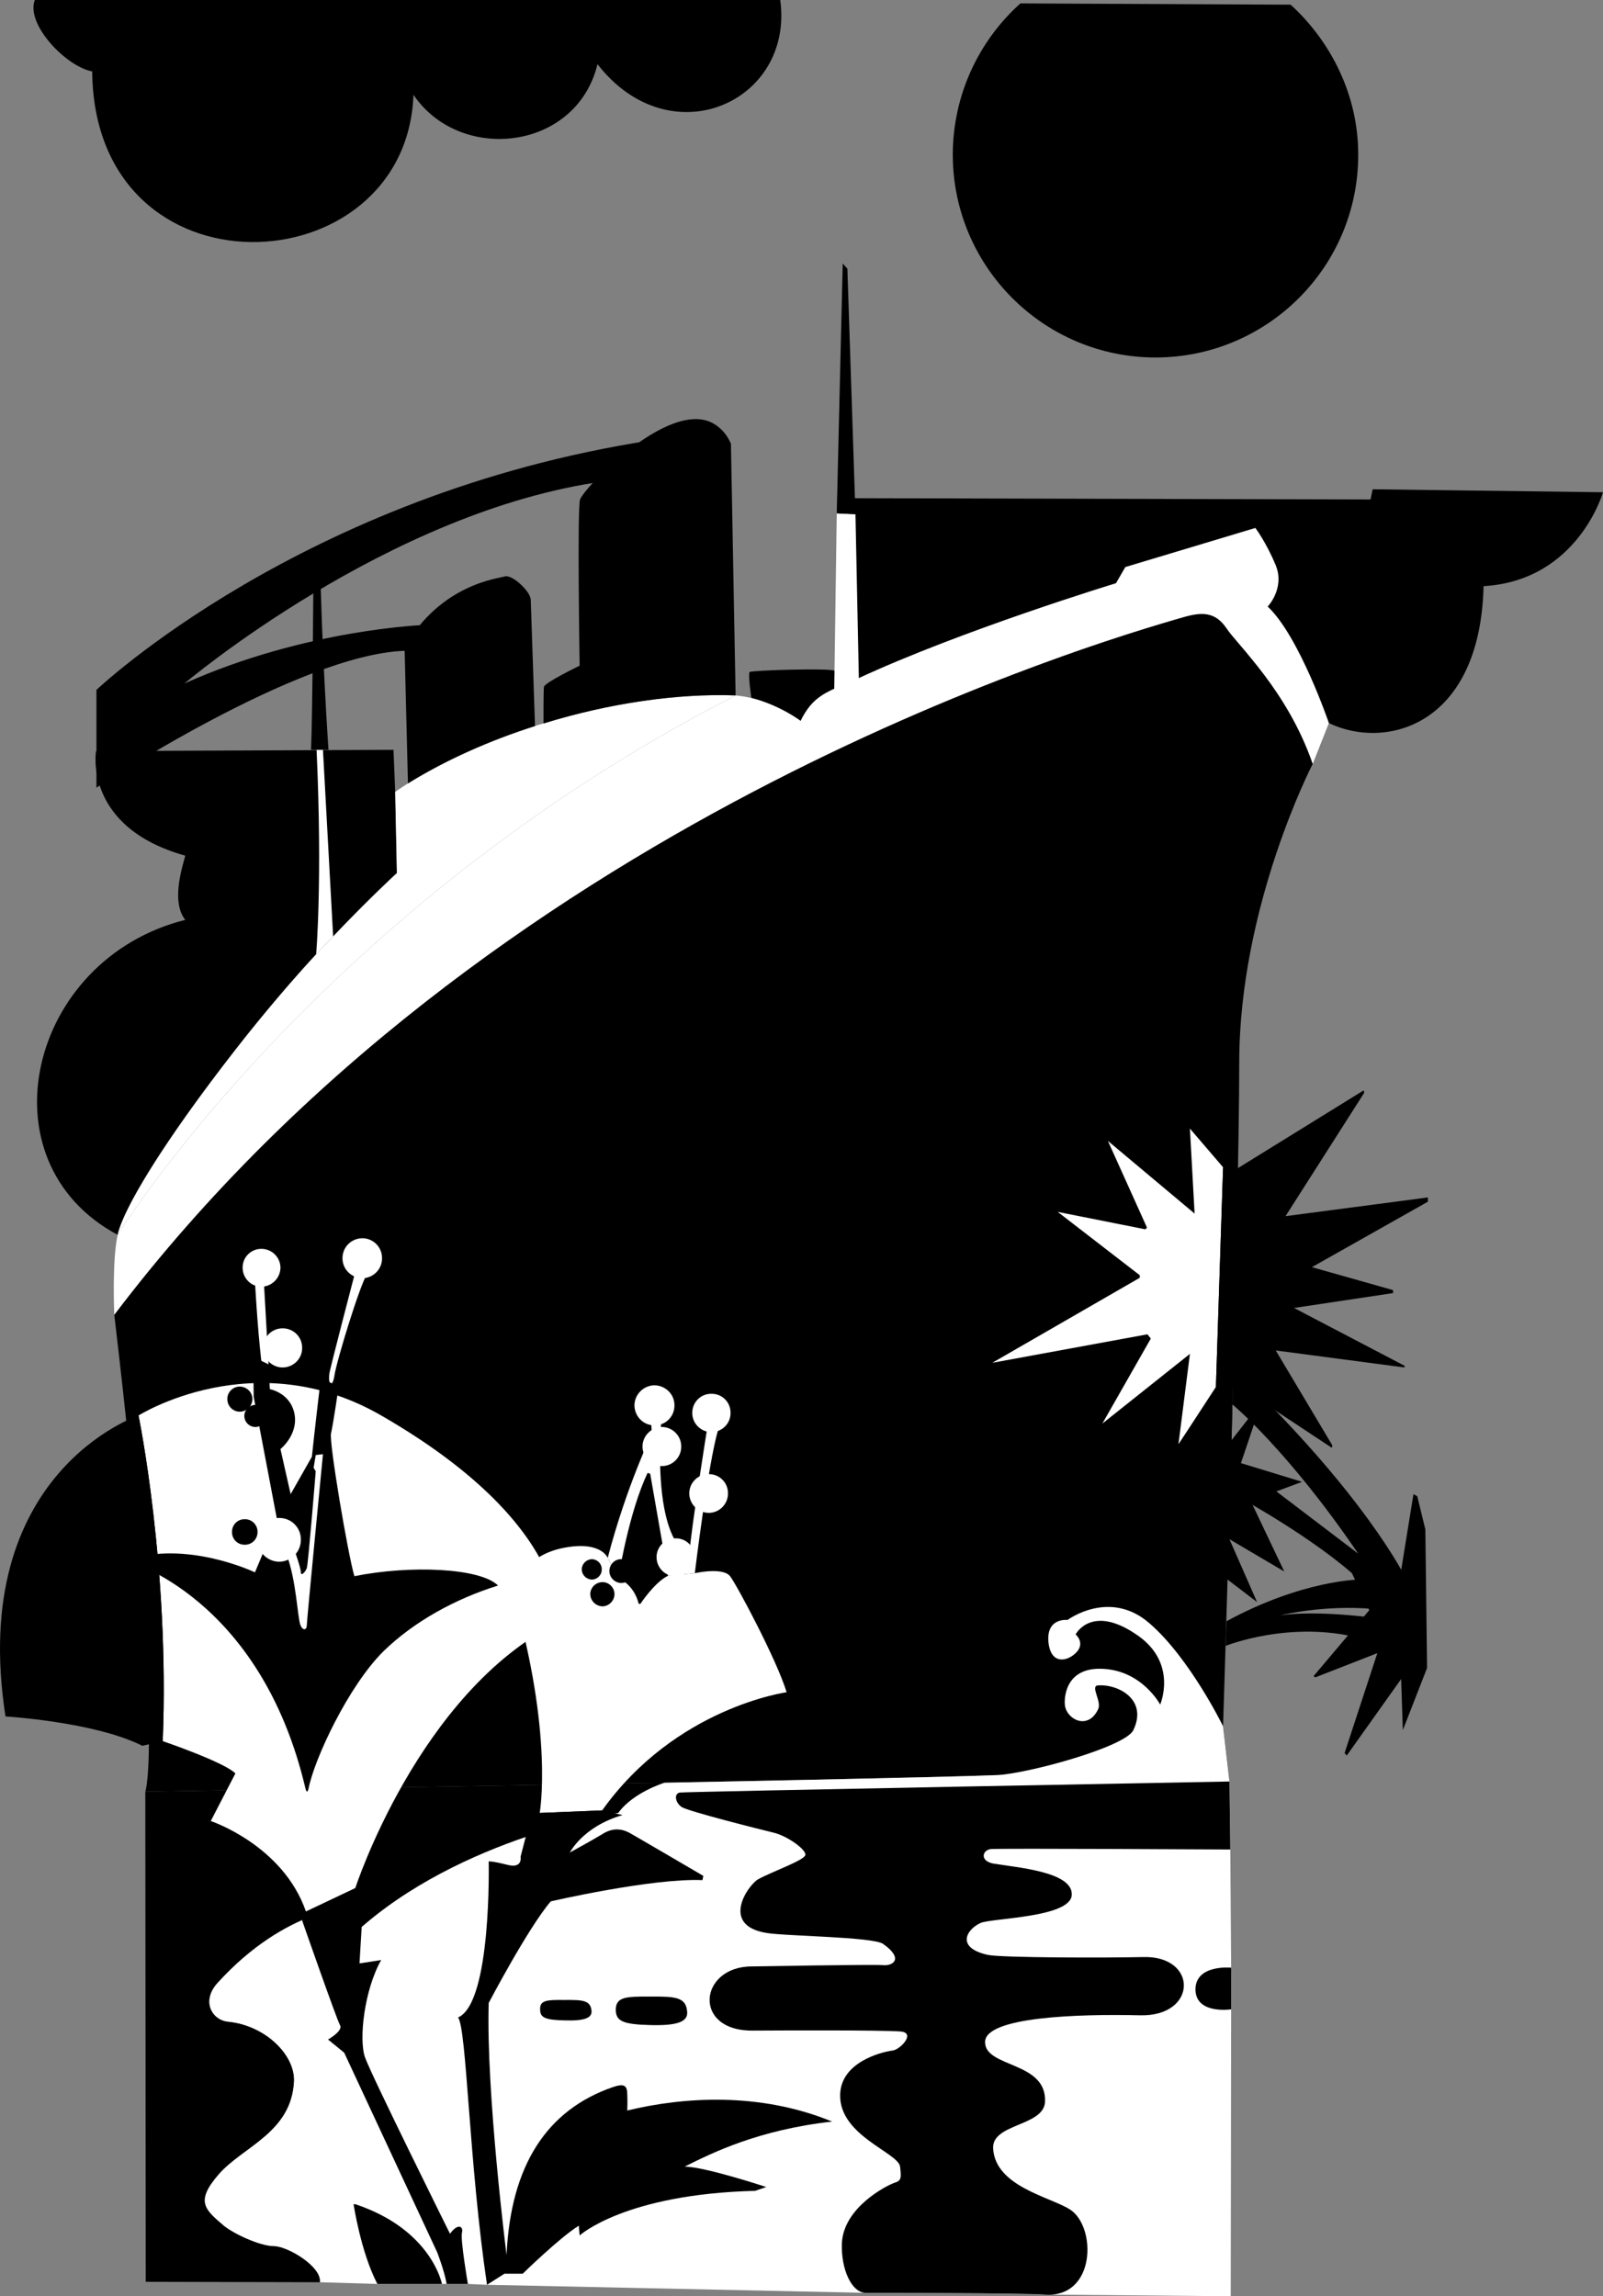
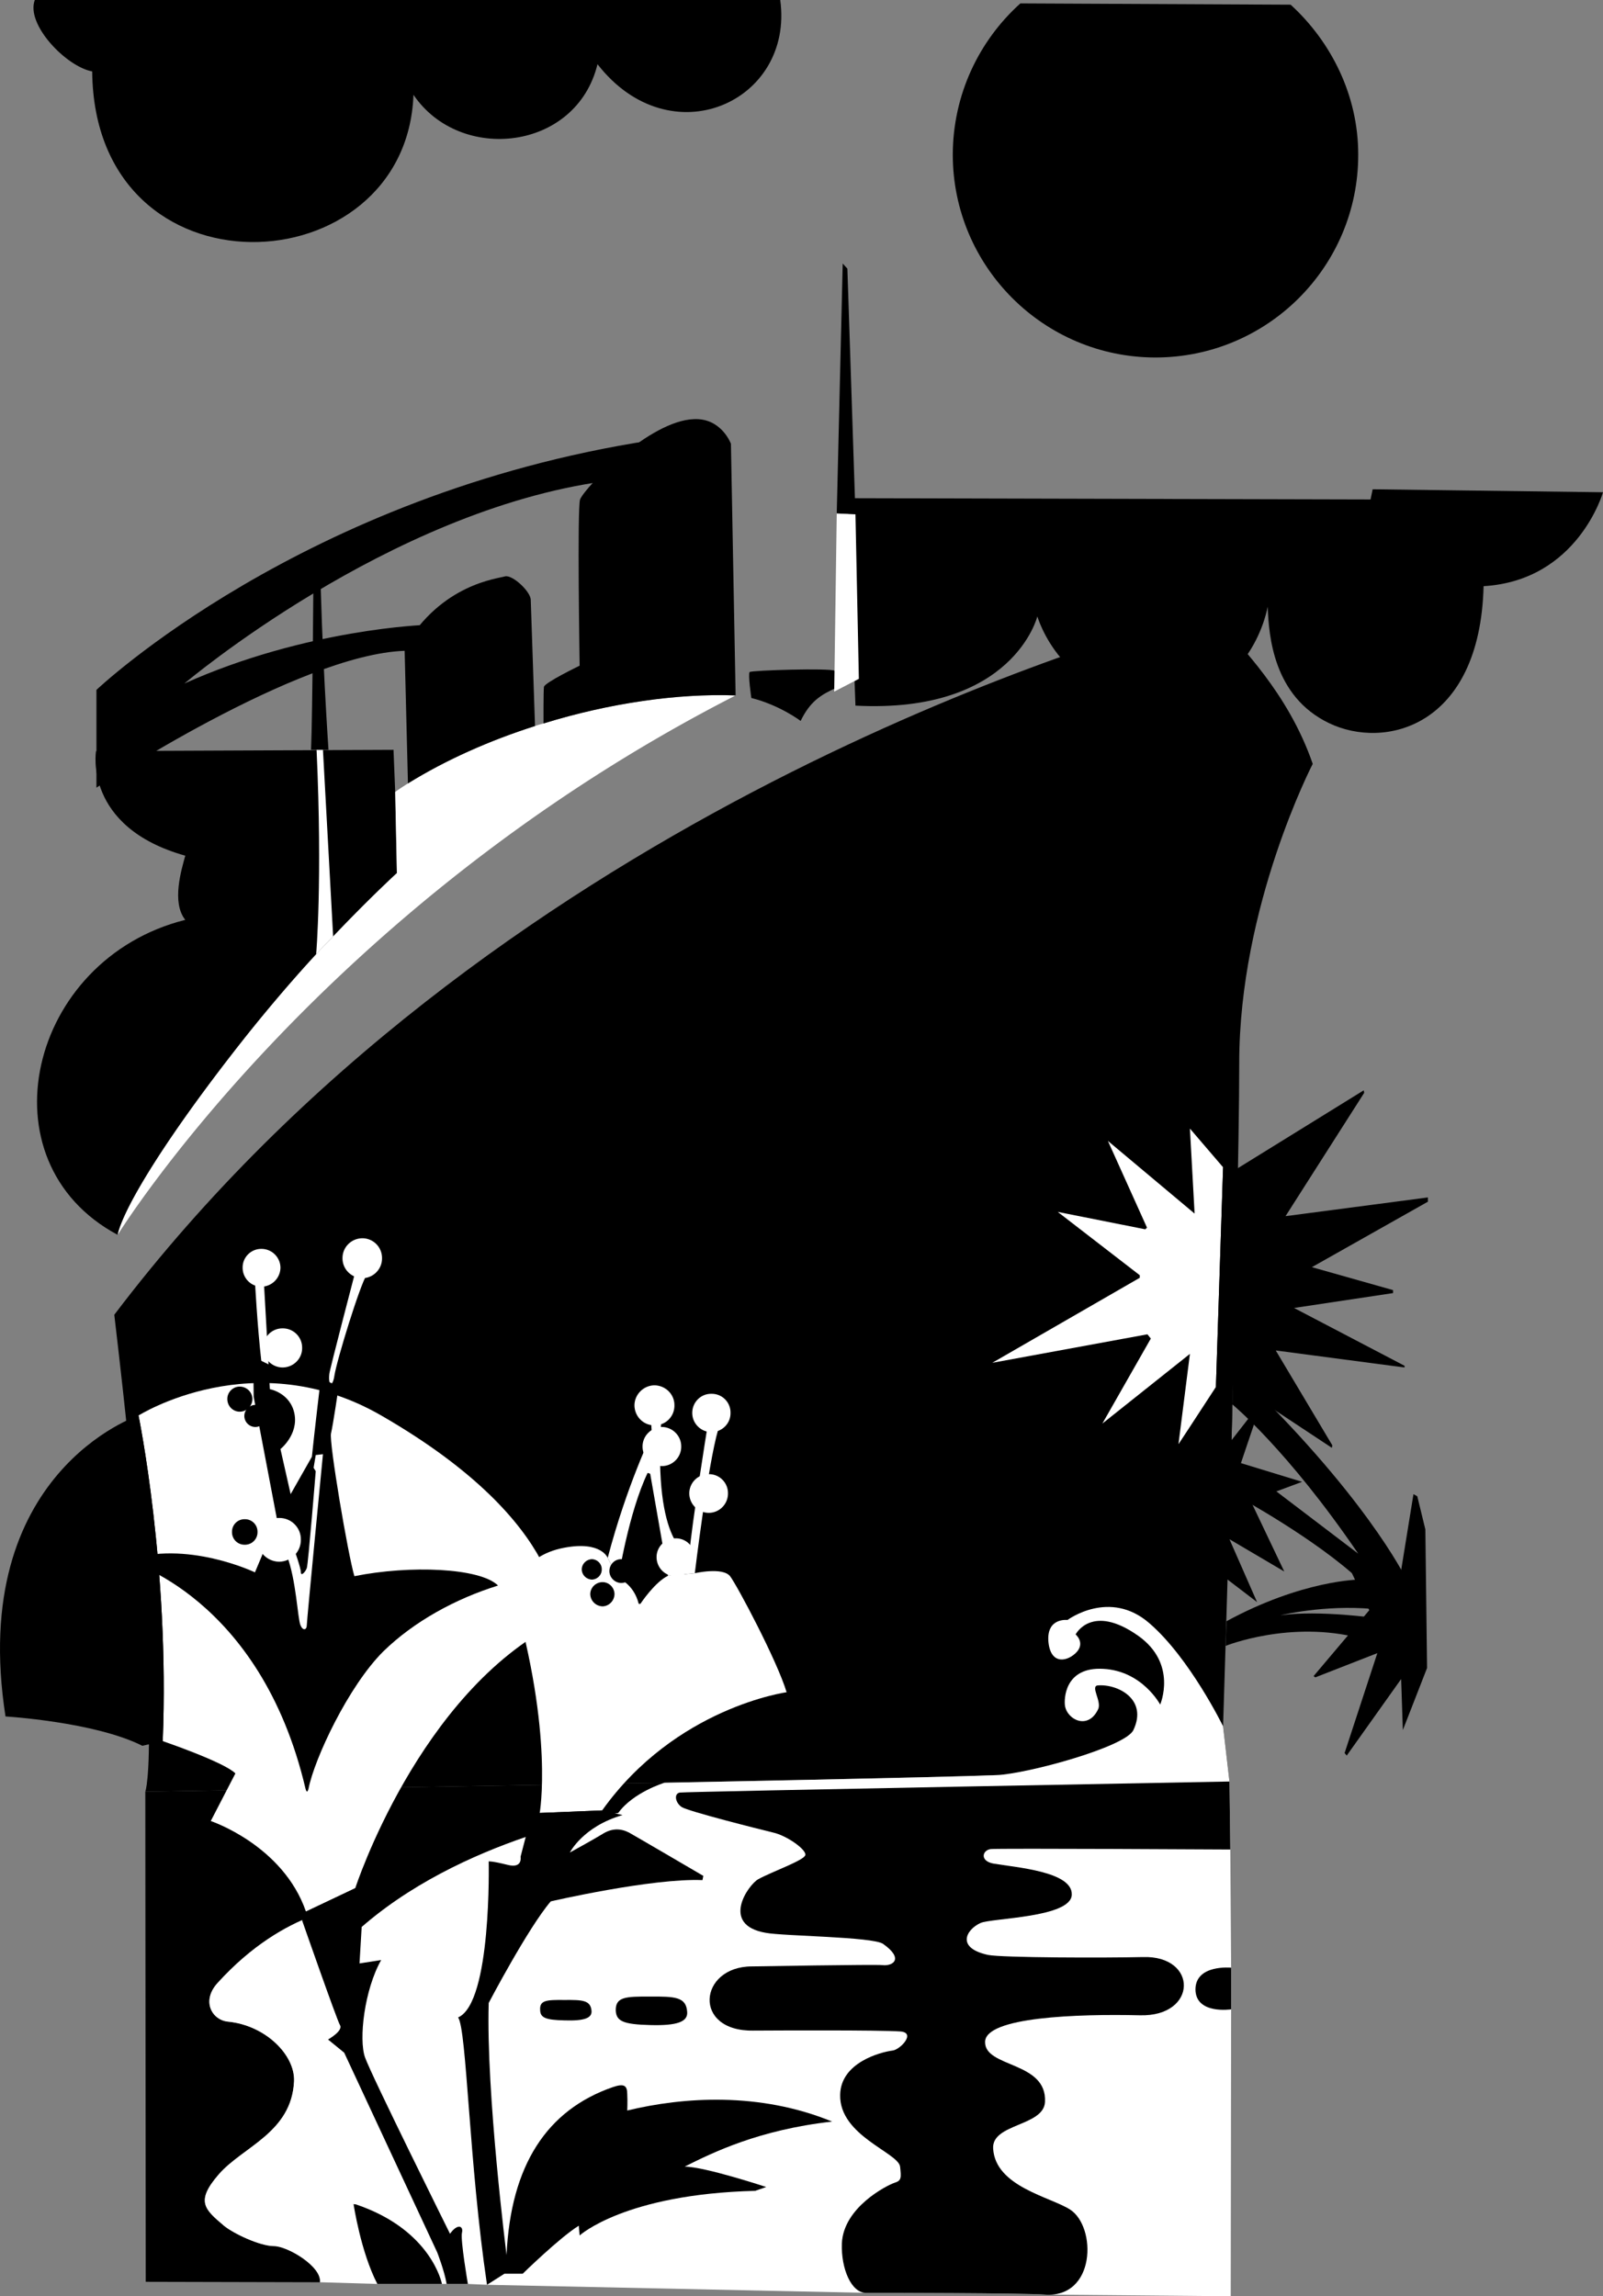
<svg xmlns="http://www.w3.org/2000/svg" width="502.921" height="720.266" viewBox="0 0 377.191 540.199">
  <rect x="0" y="0" width="377.191" height="540.199" fill="#808080" stroke="none" />
  <path style="fill:#000;fill-opacity:1;fill-rule:nonzero;stroke:none" d="m270.125 331.074 123 .301.5-2.398 54.2.699s-5.903 20.785-28.098 22.097c-.848 33.192-23.317 38.547-36.403 32.204-13.05-6.286-14.148-20.465-14.398-27.403 0 0-3.614 22.11-26.102 22.102-22.484.008-28.097-19.801-28.097-19.801s-5.63 22.95-42.801 21l-1.801-48.8m-191.301-117.2h175.403c3.289 23.941-25.813 37.168-43 15.102-4.965 20.414-32.36 23.382-43.301 7.199-1.676 45.289-75.086 48.926-75.602-5.5-6.097-1.125-15.683-11.047-13.5-16.801m231.903.801c-9.723 8.746-15.872 21.445-15.903 35.597.031 26.325 21.387 47.68 47.7 47.704 26.37-.024 47.73-21.38 47.703-47.704.027-13.93-6.36-26.59-15.903-35.296l-63.597-.301m-97.704 112.398 10.801-9.597c-82.043 12.597-130.5 58.699-130.5 58.699v23s47.465-31.406 72.602-32.2l5-6.101s-28.086.871-56.903 13.8c0 0 48-40.698 99-47.6" transform="translate(-70.633 -213.875)" />
  <path style="fill:#000;fill-opacity:1;fill-rule:nonzero;stroke:none" d="m227.023 633.273-122.199 2.102s4.563-11.648-7.3-112.2c87.574-115.558 228.956-157.652 251.902-164.198 3.96-1.086 7.144-1.239 9.8 2.699 2.633 3.996 14.352 14.66 20.297 31.898 0 0-17.3 33.344-17.296 70.403-.004 37.011-3.801 156-3.801 156l1.5 13-54.801-1.5c-13.137.543-78.102 1.796-78.102 1.796M98.324 504.375c1.274-5.93 10.446-21.484 28.301-44.3 6.121-7.821 12.719-15.555 18.398-21.7 1.465-1.637 2.625-2.707 4-4.2 8.692-9.14 15-14.902 15-14.902l-.398-19.097-.398-9.903-70 .301s-3.032 17.867 21 24.602c-.895 3.297-3.278 10.996 0 15.097-36.926 9.25-48.168 56.868-15.903 74.102m149.102-126.301c6.73 1.692 11.597 5.403 11.597 5.403 2.247-4.61 4.735-6.149 8.403-7.801 0 0 .457-3.418-.403-4-.914-.684-19.628-.113-20 .3-.421.504.403 6.098.403 6.098" transform="translate(-70.633 -213.875)" />
  <path style="fill:#fff;fill-opacity:1;fill-rule:nonzero;stroke:none" d="M98.324 504.375c1.274-5.93 10.446-21.484 28.301-44.3 6.121-7.821 12.719-15.555 18.398-21.7 1.465-1.637 2.625-2.707 4-4.2 8.692-9.14 15-14.902 15-14.902l-.398-19.097c.95-.684 1.953-1.332 3-2 8.977-5.563 19.285-10.117 29.898-13.5a19.64 19.64 0 0 1 2-.602c15.504-4.797 31.606-7.105 45.204-6.597-98.032 50.101-145.403 126.898-145.403 126.898" transform="translate(-70.633 -213.875)" />
  <path style="fill:#000;fill-opacity:1;fill-rule:nonzero;stroke:none" d="M243.727 377.477c-13.598-.508-29.7 1.8-45.204 6.597 0 0-.035-7.707.102-8.597.063-.973 8.398-5 8.398-5s-.601-37.192.102-39.102c1.195-2.965 16.355-18.54 26.8-18.898 6.477-.293 8.7 5.796 8.7 5.796l1.102 59.204m-77.102 20.699c8.977-5.563 19.285-10.117 29.898-13.5 0 0-.949-27.653-1-29.602.051-2.02-4.39-6.11-6.097-5.597-1.633.527-14.93 1.75-23.602 16.597l.801 32.102" transform="translate(-70.633 -213.875)" />
  <path style="fill:#fff;fill-opacity:1;fill-rule:nonzero;stroke:none" d="M145.023 438.375c1.465-1.637 2.625-2.707 4-4.2l-2.398-43.902h-1.5c1.41 30.86-.102 48.102-.102 48.102" transform="translate(-70.633 -213.875)" />
  <path style="fill:#000;fill-opacity:1;fill-rule:nonzero;stroke:none" d="M145.125 390.273h2.8s-1.64-23.949-2-46l-1.5-.097s-.25 38.445-.6 46.097h1.3m123.801-114.398-1.403 58.8 4.403.2-1.903-57.8-1.097-1.2" transform="translate(-70.633 -213.875)" />
  <path style="fill:#fff;fill-opacity:1;fill-rule:nonzero;stroke:none" d="m271.926 334.875-4.403-.2-.597 41.9 5.8-3-.8-38.7" transform="translate(-70.633 -213.875)" />
-   <path style="fill:#fff;fill-opacity:1;fill-rule:nonzero;stroke:none" d="M98.324 504.375c-1.37 5.973-.8 18.8-.8 18.8 87.574-115.558 228.956-157.652 251.902-164.198 3.96-1.086 7.144-1.239 9.8 2.699 2.633 3.996 14.352 14.66 20.297 31.898l3.801-9.597s-6.988-20.485-14.398-27.403c0 0 4.094-4.304 1.898-9.699-2.242-5.414-4.8-8.8-4.8-8.8l-30.598 9.198-2.2 3.801s-36.363 11.074-60.902 22.5c-1.844.805-3.441 1.461-4.898 2.102-3.668 1.652-6.156 3.191-8.403 7.8 0 0-4.867-3.71-11.597-5.402-1.16-.254-2.399-.48-3.7-.597-98.03 50.101-145.402 126.898-145.402 126.898" transform="translate(-70.633 -213.875)" />
  <path style="fill:#000;fill-opacity:1;fill-rule:nonzero;stroke:none" d="M145.926 750.773c.441-3.722-7.715-8.546-10.903-8.5-3.261-.046-9.367-2.89-11.699-4.796-4.547-3.868-6.765-5.696-1.199-12.102 5.684-6.52 17.125-9.773 17.7-21.898.23-6.243-6.805-13.141-15.5-14-3.763-.325-6.41-4.805-2.5-9.102 16.152-17.812 32.3-18.102 32.3-18.102l.2 6.204c24.57-22.457 61.8-28.102 61.8-28.102 3.535-4.887 10.898-7.102 10.898-7.102l-122.199 2.102.102 115.3 41 .098" transform="translate(-70.633 -213.875)" />
  <path style="fill:#fff;fill-opacity:1;fill-rule:nonzero;stroke:none" d="m145.926 750.773 13.5.403h21.3l4.5.199 89.2 1.898c2.387-.027 37.957.047 41.898.403l43.903.398.097-67.5v-9.8l-.199-27.797-.2-16-1.5-13s-7.831-16.028-17.3-24.204c-9.379-8.195-19.3-.796-19.3-.796s-4.966-.618-4.5 5.097c.527 5.696 4.671 4.645 6.698 2.403 1.942-2.223-.296-4.102-.296-4.102s3.785-7.387 14.699.3c9.375 6.606 5.199 16.2 5.199 16.2s-4.2-7.926-13.398-8.398c-9.157-.52-9.239 7.214-9 8.699.562 3.336 5.48 5.719 7.796.8.907-1.82-1.87-5.394-.097-5.601 4.722-.39 11.844 3.266 8.398 10.5-1.812 3.96-24.87 10.273-32.199 10.602-13.137.543-78.102 1.796-78.102 1.796s-7.363 2.215-10.898 7.102c0 0-37.23 5.645-61.8 28.102l-.2-6.204s-16.148.29-32.3 18.102c-3.91 4.297-1.262 8.777 2.5 9.102 8.695.859 15.73 7.757 15.5 14-.575 12.125-12.016 15.378-17.7 21.898-5.566 6.406-3.348 8.234 1.2 12.102 2.331 1.906 8.437 4.75 11.698 4.796 3.188-.046 11.344 4.778 10.903 8.5" transform="translate(-70.633 -213.875)" />
  <path style="fill:#000;fill-opacity:1;fill-rule:nonzero;stroke:none" d="M360.125 648.977s-54.398-.313-56.398-.102c-1.97.285-2.567 2.773.597 3.398 5.285.918 18.66 1.856 18.5 7.301-.086 5.465-18.902 5.5-21.5 6.7-3.34 1.539-5.812 5.847 1.801 7.5 3.219.667 27.758.71 36.398.5 13.055-.438 12.973 14.078-.699 13.703-14.597-.34-36.422.375-36.398 6.296-.043 6.079 14.61 4.497 14.097 14.102-.316 5.766-12.632 5.027-12.199 11 .578 8.922 13.422 11.305 18.102 14.3 6.265 4.028 6.129 20.993-6.102 20-3.941-.355-39.512-.429-41.898-.402-3.504.036-5.906-5.757-5.7-11.597.348-8.59 10.727-13.754 12.399-14.301 1.672-.5 1.578-1.262 1.3-3.8-.44-3.313-14.331-7.282-14.1-16.9.128-7.6 9.527-10.046 12.3-10.402 1.777-.156 5.707-4.246 1.8-4.5-4.991-.336-28.257-.234-34.5-.199-14.468.25-12.902-15.066-.402-15.097 0 0 29.395-.508 30.801-.301 2.324.261 5.149-1.43.102-5-2.48-1.7-23.403-1.809-27.602-2.602-10.785-1.851-4.11-11.293-1.8-12.597 3.285-1.809 10.902-4.477 11.101-5.704.297-1.253-4.344-4.582-7.602-5.296-3.191-.774-19.972-4.985-21.5-6-1.527-1.043-1.859-3.18-.398-3.403 1.512-.215 129.3-2.597 129.3-2.597l.2 16" transform="translate(-70.633 -213.875)" />
  <path style="fill:#000;fill-opacity:1;fill-rule:nonzero;stroke:none" d="M360.324 676.773v9.801s-8.355 1.278-8.398-4.699c.043-5.926 8.398-5.102 8.398-5.102m-144.801 10.102c.137 2.43 1.649 3.246 8.102 3.398 6.441.18 8.89-.808 8.7-3.097-.227-3.54-2.88-3.637-8.7-3.602-5.832-.035-8.172.07-8.102 3.301m-17.796-.199c.027 1.82 1.12 2.41 5.796 2.5 4.633.148 6.399-.563 6.301-2.2-.203-2.57-2.117-2.64-6.398-2.601-4.133-.04-5.82.035-5.7 2.3" transform="translate(-70.633 -213.875)" />
  <path style="fill:#fff;fill-opacity:1;fill-rule:nonzero;stroke:none" d="m227.824 584.574 6.301-.597s6.535-1.5 8.3.699c1.708 2.265 11.071 19.894 13.302 27.3 0 0-26.11 3.544-43.403 27.797l-14.699.602s3.344-18.484-6.3-51.7c0 0 1.464-8.745 12.1-10.698 8.708-1.645 10.2 2.398 10.2 2.398l2.5 4.8s3.605 1.247 4.8 6h.4s3.366-5.109 6.5-6.6" transform="translate(-70.633 -213.875)" />
  <path style="fill:#000;fill-opacity:1;fill-rule:nonzero;stroke:none" d="m185.227 751.375 4.097-2.602h4.301s8.754-8.566 13.2-11.296l.198 2.296s10.575-9.726 41.301-10.5l2.602-.898s-14.453-4.785-19.2-4.8c6.626-3.302 17.356-8.638 34.7-10.598-17.098-7.016-35.012-5.786-48.2-2.602 0 0 .094-1.996 0-3.898-.023-1.922-.667-2.547-3.402-1.602-15.496 5.363-24.02 18.352-25 39.5 0 0-4.832-38.113-4.199-59.3 0 0 9.262-17.66 14.602-23.9 0 0 23.77-5.5 35.699-5l.199-1s-15.54-9.1-17.5-10.198c-1.98-1.004-4.062-1.047-6.3.398-2.25 1.375-7.598 4.3-7.598 4.3s3.093-6.136 12.398-8.8l-4.8-1.102-14.7.602-1.8-.102-2.7 10.403s.57 2.863-3.102 1.898c-3.683-.918-4.398-.8-4.398-.8s.742 33.265-7.2 36.703c2.044 2.851 2.54 34.265 6.802 62.898" transform="translate(-70.633 -213.875)" />
  <path style="fill:#fff;fill-opacity:1;fill-rule:nonzero;stroke:none" d="M234.125 583.977s3.055-25.454 5.5-33.801l-2.602-.2s-3.687 22.93-4.199 29.598c0 0-8.543-1.832-6.597-31.597l-2.403.296.2 2.903s-5.891 12.054-10.399 29.199l2.5 4.8s2.441-15.53 6.898-24.8l.602.2 4.2 24 6.3-.598" transform="translate(-70.633 -213.875)" />
  <path style="fill:#fff;fill-opacity:1;fill-rule:nonzero;stroke:none" d="M224.625 539.773c-2.57.036-4.676 2.141-4.7 4.704.024 2.632 2.13 4.742 4.7 4.699a4.607 4.607 0 0 0 4.7-4.7c.034-2.562-2.071-4.667-4.7-4.703m1.801 9.801c-2.555.051-4.598 2.09-4.602 4.602.004 2.527 2.047 4.566 4.602 4.597 2.48-.03 4.523-2.07 4.5-4.597.023-2.512-2.02-4.551-4.5-4.602m11.597-7.801c-2.476-.046-4.5 1.977-4.5 4.5 0 2.473 2.024 4.497 4.5 4.5 2.52-.004 4.543-2.027 4.5-4.5a4.4 4.4 0 0 0-4.5-4.5m-.597 18.903a4.526 4.526 0 0 0-4.602 4.5 4.606 4.606 0 0 0 4.602 4.597c2.484-.011 4.527-2.054 4.5-4.597.027-2.492-2.016-4.535-4.5-4.5m-7.801 15.097c-2.488-.03-4.492 1.977-4.5 4.403.008 2.523 2.012 4.531 4.5 4.5 2.465.031 4.473-1.977 4.5-4.5-.027-2.426-2.035-4.434-4.5-4.403" transform="translate(-70.633 -213.875)" />
  <path style="fill:#000;fill-opacity:1;fill-rule:nonzero;stroke:none" d="M209.926 580.676c-1.328.047-2.383 1.101-2.403 2.398.02 1.301 1.075 2.356 2.403 2.403 1.273-.047 2.328-1.102 2.3-2.403.028-1.297-1.027-2.351-2.3-2.398m2.5 5.398c-1.606.008-2.871 1.27-2.903 2.801.032 1.59 1.297 2.852 2.903 2.898 1.512-.046 2.773-1.308 2.8-2.898-.027-1.531-1.288-2.793-2.8-2.8m4.398-5.399c-1.531-.031-2.789 1.222-2.8 2.8.011 1.52 1.269 2.778 2.8 2.797 1.567-.02 2.824-1.277 2.801-2.796a2.736 2.736 0 0 0-2.8-2.801" transform="translate(-70.633 -213.875)" />
  <path style="fill:#fff;fill-opacity:1;fill-rule:nonzero;stroke:none" d="M154.227 658.074s14.933-46.043 47.699-62.5c0 0 3.078-22.902-41.403-48.597-29.918-17.383-57.296-.102-57.296-.102s7.34 35.559 5.699 76.602c0 0 14.48 4.933 17.097 7.597l-5.796 11.2s16.988 5.652 22.398 21.3l11.602-5.5" transform="translate(-70.633 -213.875)" />
  <path style="fill:#000;fill-opacity:1;fill-rule:nonzero;stroke:none" d="M159.426 751.176h15.199s-2.39-12.676-20.2-18.7c-.195-.074-.394.005-.6-.101 0 0 1.671 11.254 5.6 18.8" transform="translate(-70.633 -213.875)" />
  <path style="fill:#000;fill-opacity:1;fill-rule:nonzero;stroke:none" d="m155.227 675.773 5.097-.796c-3.957 6.988-5.312 18.652-3.8 22.898 1.464 4.184 20 41.5 20 41.5 1.738-2.473 3.234-1.895 2.8-.2-.36 1.735 1.403 12 1.403 12h-5c-.512-3.058-2.204-7.402-2.204-7.402l-21.898-47-3.8-3.097s3.648-2.059 2.8-3.403c-.785-1.375-8.898-24.597-8.898-24.597l.898-2.102 11.602-5.5 1.5 9.301-.5 8.398" transform="translate(-70.633 -213.875)" />
  <path style="fill:#fff;fill-opacity:1;fill-rule:nonzero;stroke:none" d="M154.125 513.477s-5.887 22.5-6 23.597c-.328 2.906.79 3.215 1.2.403.558-3.63 6.015-21.36 7.6-23.704l-2.8-.296m-23.5 1.796s.547 10.497 1.5 18.801l1.7.801-1.098-19.398-2.102-.204" transform="translate(-70.633 -213.875)" />
  <path style="fill:#000;fill-opacity:1;fill-rule:nonzero;stroke:none" d="M160.824 602.375c7.238-7.066 17.028-12.402 27-15.5-4.219-4.176-20.75-4.832-33.8-2.2-1.497-4.948-6.012-31.605-5.5-33.6.488-2.028 1.8-11 1.8-11l-4.199-2s-1.64 13.831-2.102 18.5l-5 8.8-2.398-10.602s4.234-3.355 3.3-8.296c-.984-4.954-5.8-5.801-5.8-5.801l-.3-5.801-3.598-1.8.097 9.402 5.5 28.898-5.199 12.398s-16.207-7.765-30.3-2.796c0 0 31.577 8.421 42.198 53.699.313 1.172.575.523.704 0 1.375-7.043 9.37-24.113 17.597-32.301" transform="translate(-70.633 -213.875)" />
  <path style="fill:#000;fill-opacity:1;fill-rule:nonzero;stroke:none" d="M108.926 623.477c1.64-41.043-5.7-76.602-5.7-76.602s-40.226 13.313-31.3 70.8c0 0 20.98 1.25 32.199 6.9l4.8-1.098" transform="translate(-70.633 -213.875)" />
  <path style="fill:#fff;fill-opacity:1;fill-rule:nonzero;stroke:none" d="M146.625 555.977s-3.797 39.128-3.8 40.199c.003 1.16-.915 1.449-1.5 0-.653-1.528-.99-10.621-3.2-16.403l1.7-1.5s1.624 4.493 1.6 5.5c.024.973 1.009.016 1.4-1 .34-.953 2.1-22.796 2.1-22.796l-.5-.801.5-3 1.7-.2" transform="translate(-70.633 -213.875)" />
  <path style="fill:#fff;fill-opacity:1;fill-rule:nonzero;stroke:none" d="M136.324 570.977c-2.84-.032-5.144 2.273-5.097 5.097-.047 2.86 2.257 5.16 5.097 5.2 2.84-.04 5.145-2.34 5.102-5.2.043-2.824-2.262-5.129-5.102-5.097" transform="translate(-70.633 -213.875)" />
  <path style="fill:#000;fill-opacity:1;fill-rule:nonzero;stroke:none" d="M128.227 571.273a2.929 2.929 0 0 0-3 3 2.931 2.931 0 0 0 3 3 2.94 2.94 0 0 0 3-3 2.938 2.938 0 0 0-3-3m-1.204-31.199c-1.586.004-2.906 1.324-2.898 2.903-.008 1.675 1.313 2.992 2.898 3a2.993 2.993 0 0 0 3-3c-.011-1.579-1.332-2.899-3-2.903" transform="translate(-70.633 -213.875)" />
  <path style="fill:#000;fill-opacity:1;fill-rule:nonzero;stroke:none" d="M130.727 544.375c-1.446.047-2.594 1.195-2.602 2.602a2.607 2.607 0 0 0 2.602 2.597 2.52 2.52 0 0 0 2.5-2.597c.046-1.407-1.106-2.555-2.5-2.602" transform="translate(-70.633 -213.875)" />
  <path style="fill:#fff;fill-opacity:1;fill-rule:nonzero;stroke:none" d="M137.125 526.375c-2.516-.023-4.578 2.035-4.602 4.602.024 2.52 2.086 4.582 4.602 4.597 2.566-.015 4.629-2.078 4.602-4.597a4.539 4.539 0 0 0-4.602-4.602m-5-18.699c-2.43-.012-4.422 1.976-4.398 4.398a4.45 4.45 0 0 0 4.398 4.5 4.544 4.544 0 0 0 4.5-4.5 4.475 4.475 0 0 0-4.5-4.398m23.801-2.5c-2.625.011-4.719 2.105-4.7 4.699-.019 2.57 2.075 4.664 4.7 4.7 2.539-.036 4.633-2.13 4.597-4.7a4.635 4.635 0 0 0-4.597-4.7" transform="translate(-70.633 -213.875)" />
  <path style="fill:#000;fill-opacity:1;fill-rule:nonzero;stroke:none" d="M401.324 584.977s-9.633-19.805-40.5-49.102l-.199 8.398s12.953 10.657 29.602 35.102l-21.301-16.2-6.602 3s17.828 9.74 28.102 19.302c0 0-13.32.09-31.2 9.796l-.203 5.801s15.215-6.136 31.704-1.8l4-4.7s-13.555-1.98-22.801-.699c0 0 10.195-2.52 21.699-1.5l7.7-7.398" transform="translate(-70.633 -213.875)" />
  <path style="fill:#fff;fill-opacity:1;fill-rule:nonzero;stroke:none" d="m358.426 488.477-7.801-9.102 1.102 20-20.403-17.102 9.2 20.403-.399.398-20.602-4.097 19.301 14.898v.602l-34.699 20 36.5-6.704.8 1-11.402 20 20.602-16.398-2.7 21.3 8.802-13.1 1.699-52.098" transform="translate(-70.633 -213.875)" />
  <path style="fill:#000;fill-opacity:1;fill-rule:nonzero;stroke:none" d="m358.426 488.477 1.398 1.5 31.7-19.602.101.602-18.5 29 33.5-4.403v1l-27.3 15.403 19.1 5.398v.7l-23.3 3.5 26 13.6v.4l-30.3-4 13.3 22.3-.102.602-16.5-10.903-8.5-6.199-2.296 3.2 1.699-52.098m48 117.796-.403-32.597-1.898-7.801-.898-.5-3 18.5-14.102-5.5 6.7 14.3-13.098 15.5.398.302 14.602-5.704-7.704 23.5.5.602 12.801-18 .403 12 5.699-14.602" transform="translate(-70.633 -213.875)" />
  <path style="fill:#000;fill-opacity:1;fill-rule:nonzero;stroke:none" d="m347.926 553.676 11.8-18.102 1.098.301-.398 16.8 7.097-9.1-4.898 14.5 14.398 4.402-12.097 4.5 7.898 16.597-12.898-7.597 6.5 14.796-11.403-8.699-7.898 8.602 2.602-12.301-17.5 4.3 14.597-12.402-13.597.903 12.597-7.801-15.898-8.102 18-1.597" transform="translate(-70.633 -213.875)" />
</svg>